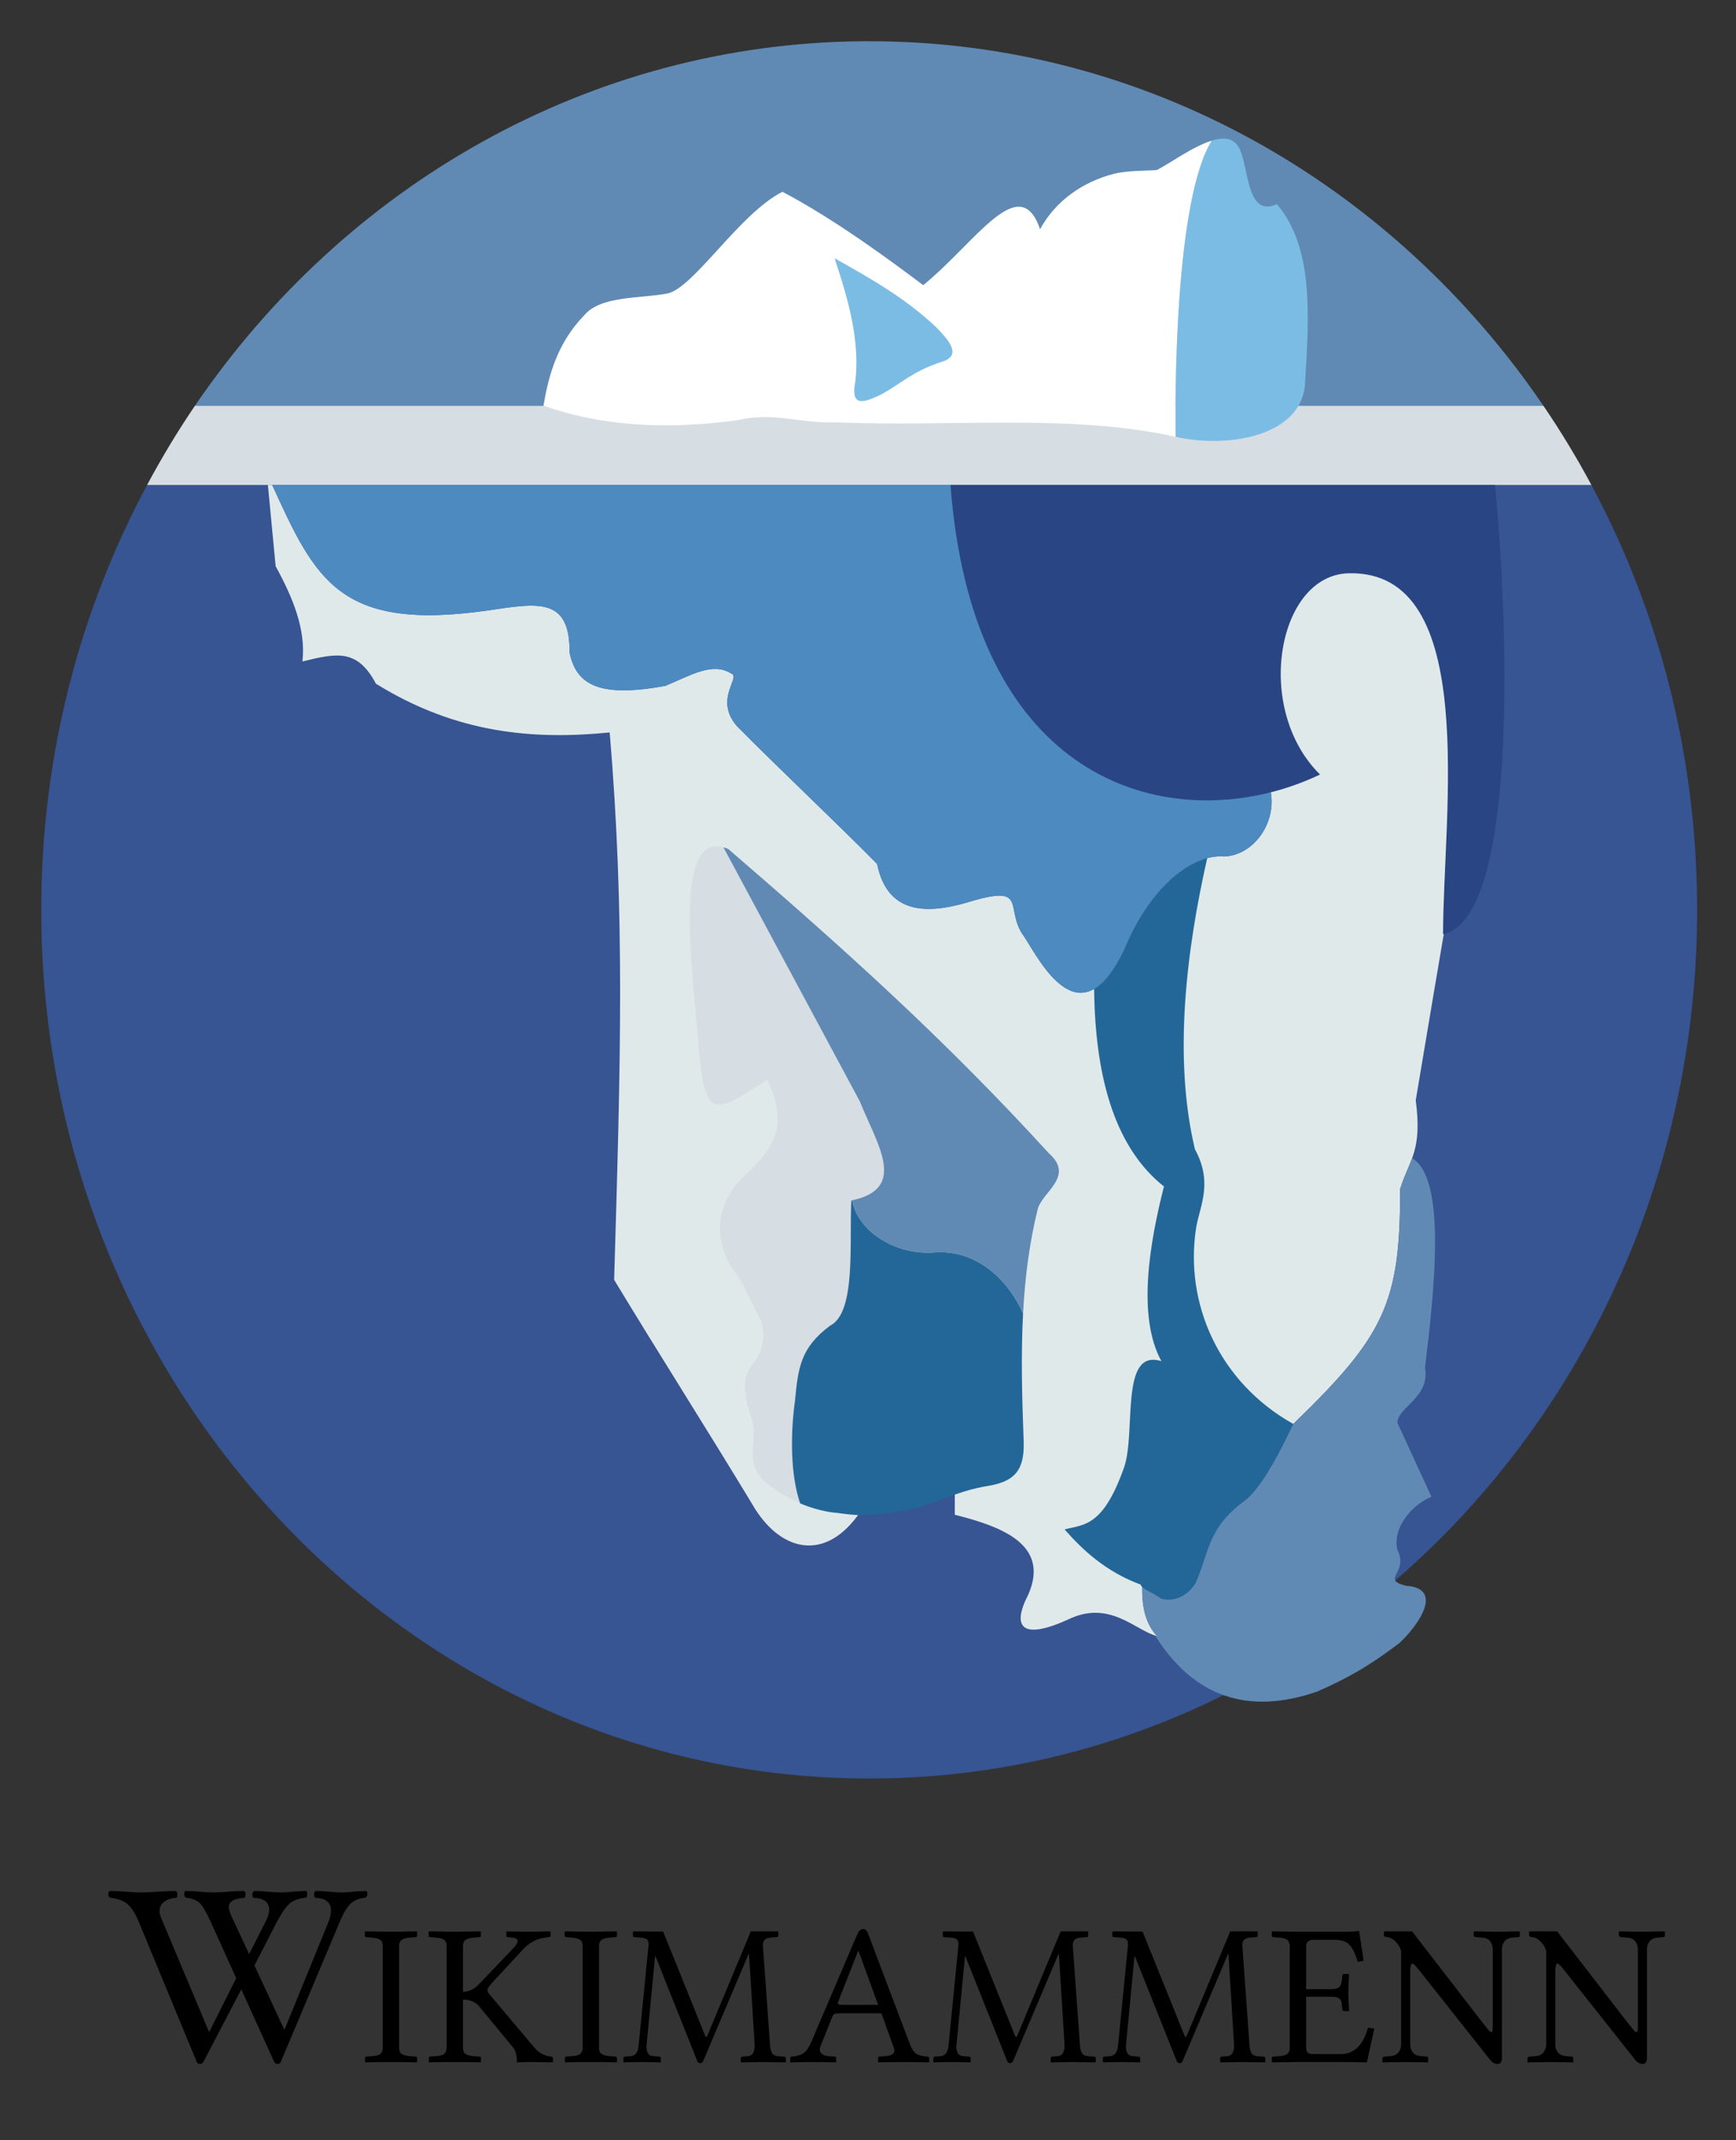
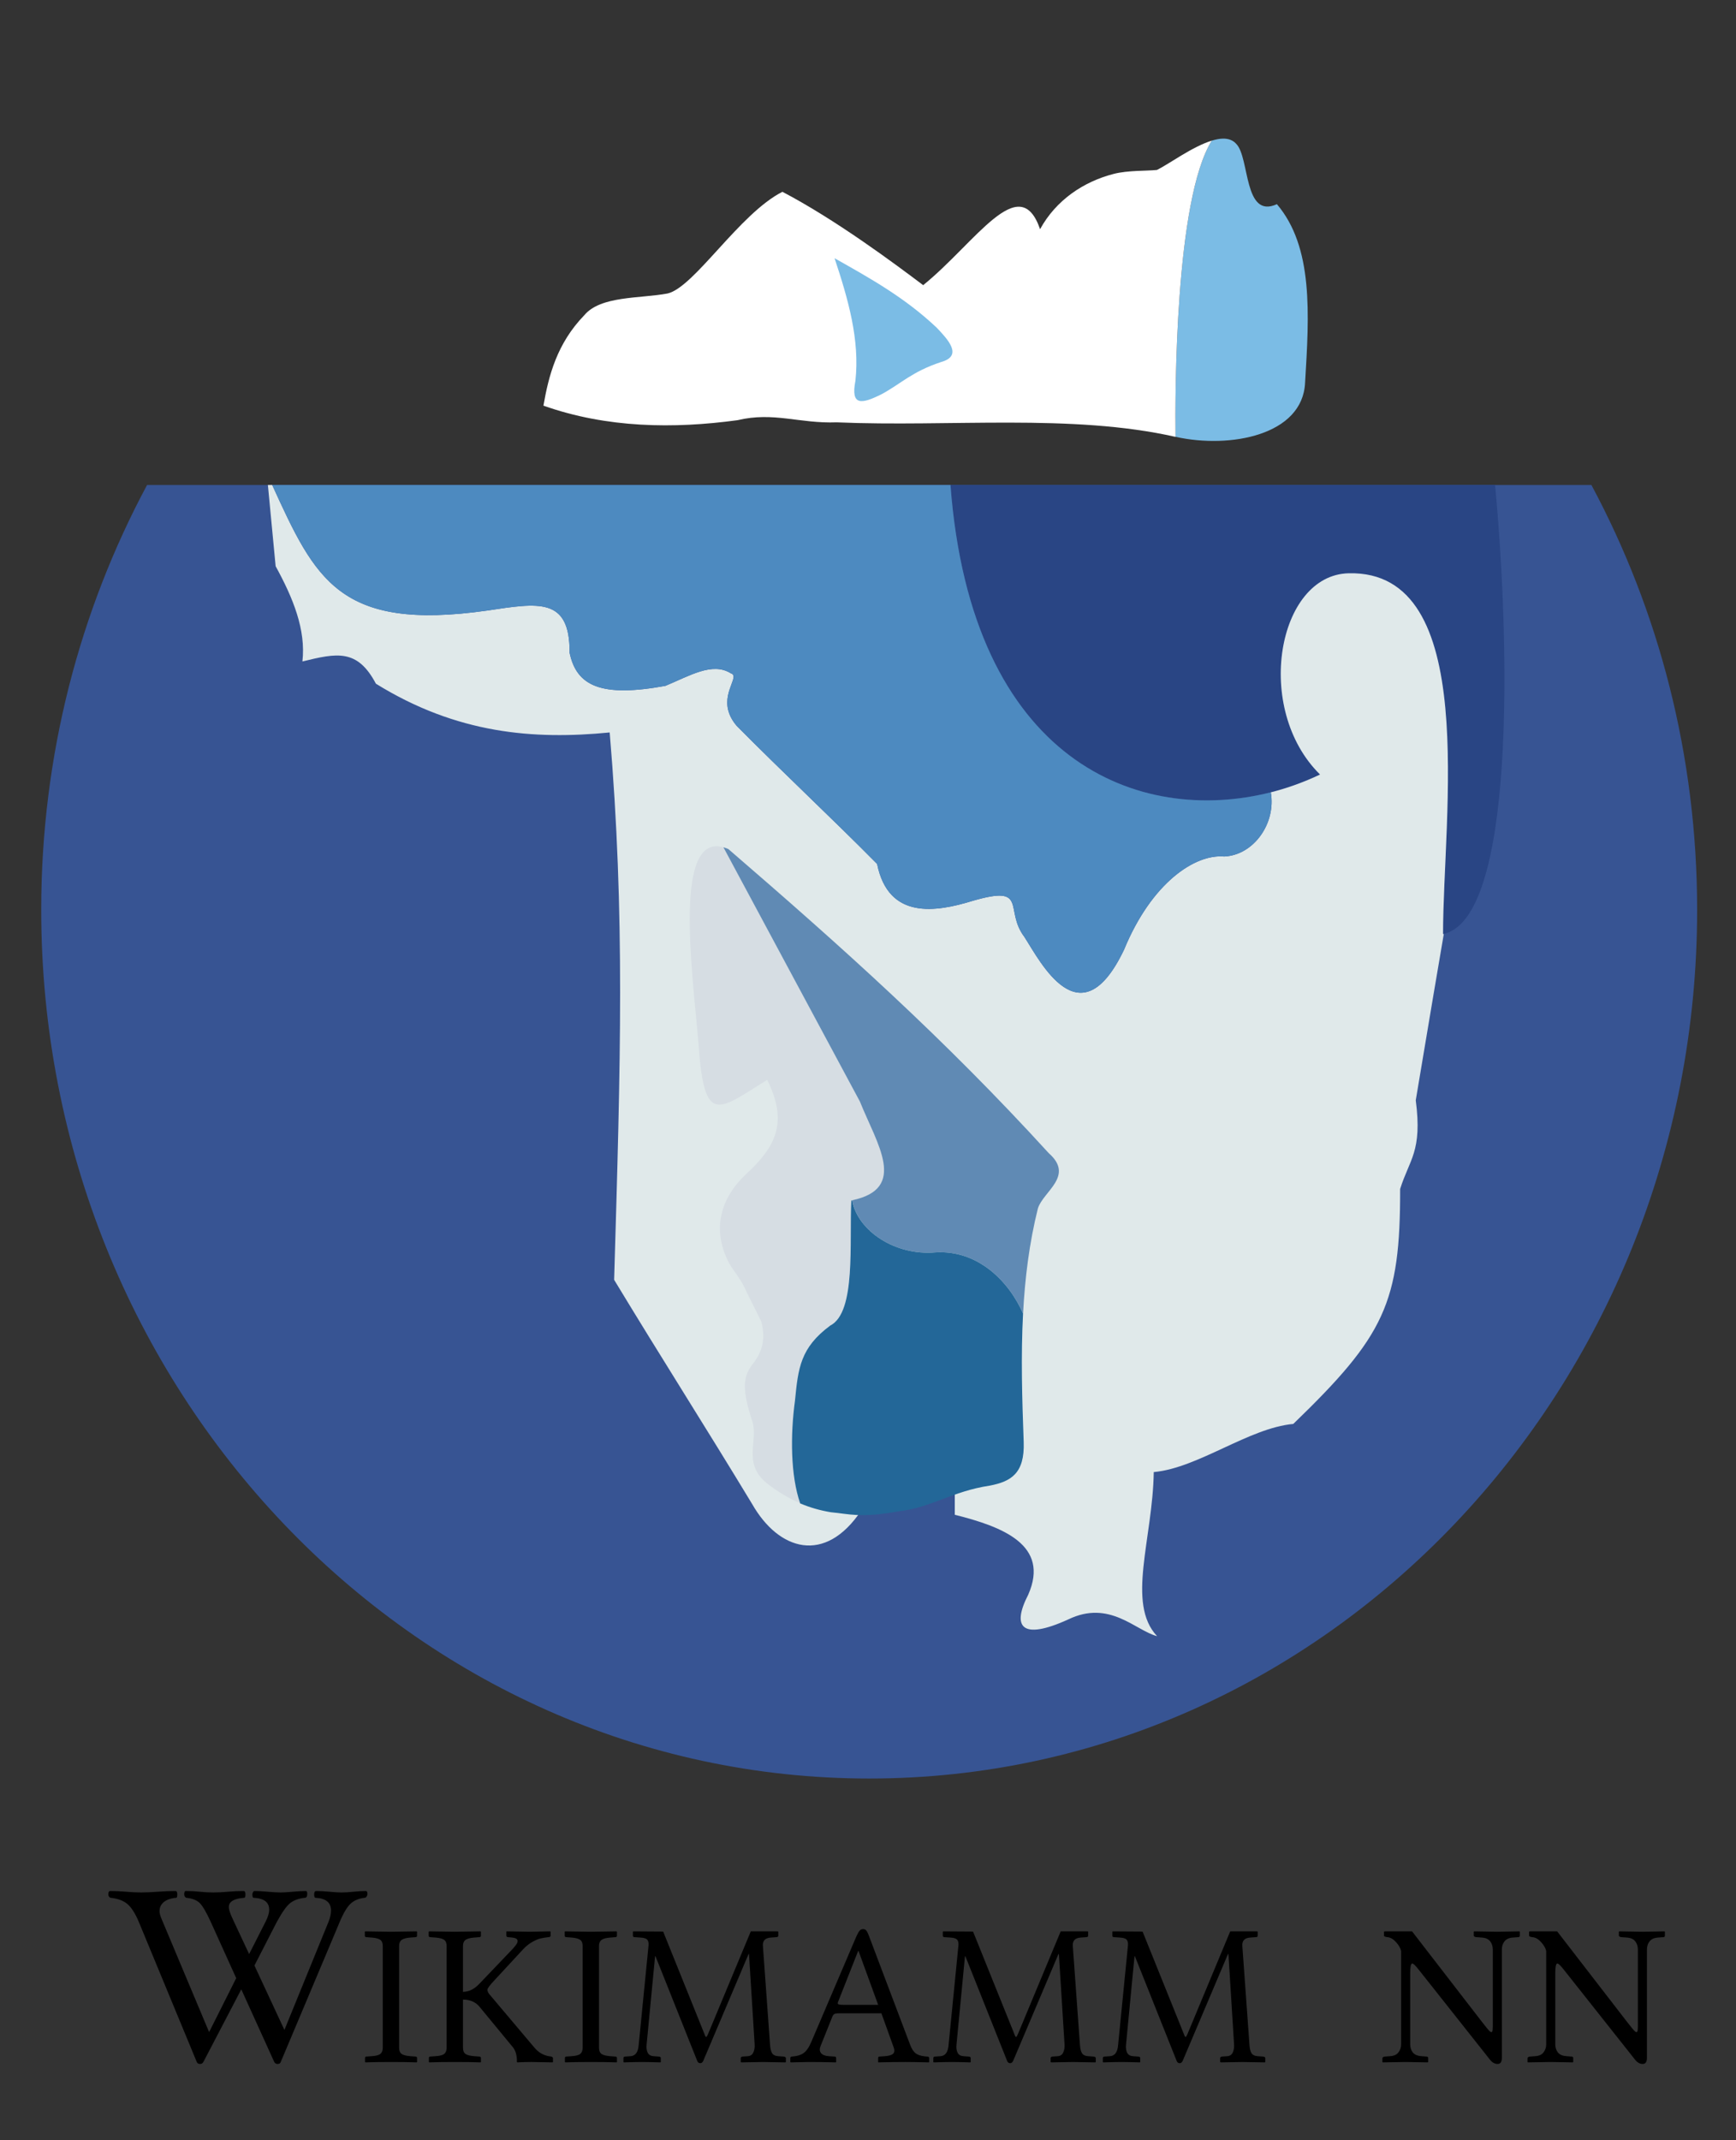
<svg xmlns="http://www.w3.org/2000/svg" xmlns:ns1="http://sodipodi.sourceforge.net/DTD/sodipodi-0.dtd" xmlns:ns2="http://www.inkscape.org/namespaces/inkscape" xmlns:xlink="http://www.w3.org/1999/xlink" id="svg1325" ns1:version="0.32" ns2:version="0.47 r22583" width="430" height="530" ns1:docname="Wikisource-logo-br.svg" version="1.0" ns2:output_extension="org.inkscape.output.svg.inkscape">
  <rect width="100%" height="100%" fill="#333333" stroke="none" />
  <defs id="defs1328">
    <ns2:perspective ns1:type="inkscape:persp3d" ns2:vp_x="0 : 215 : 1" ns2:vp_y="0 : 1000 : 0" ns2:vp_z="410 : 215 : 1" ns2:persp3d-origin="205 : 143.33333 : 1" id="perspective21" />
    <ns2:perspective id="perspective2458" ns2:persp3d-origin="372.04724 : 350.78739 : 1" ns2:vp_z="744.09448 : 526.18109 : 1" ns2:vp_y="0 : 1000 : 0" ns2:vp_x="0 : 526.18109 : 1" ns1:type="inkscape:persp3d" />
    <ns2:perspective ns1:type="inkscape:persp3d" ns2:vp_x="0 : 100 : 1" ns2:vp_y="0 : 1000 : 0" ns2:vp_z="200 : 100 : 1" ns2:persp3d-origin="100 : 66.666667 : 1" id="perspective2716" />
    <linearGradient id="linearGradient2719">
      <stop style="stop-color: rgb(200, 200, 200); stop-opacity: 1;" offset="0" id="stop2721" />
      <stop style="stop-color: rgb(90, 90, 90); stop-opacity: 1;" offset="1" id="stop2723" />
    </linearGradient>
    <linearGradient id="linearGradient2725">
      <stop style="stop-color: rgb(255, 255, 255); stop-opacity: 1;" offset="0" id="stop2727" />
      <stop id="stop2729" offset="0.235" style="stop-color: rgb(255, 255, 255); stop-opacity: 1;" />
      <stop id="stop2731" offset="0.332" style="stop-color: rgb(234, 234, 234); stop-opacity: 1;" />
      <stop id="stop2733" offset="0.677" style="stop-color: rgb(201, 201, 201); stop-opacity: 1;" />
      <stop id="stop2735" offset="0.702" style="stop-color: rgb(201, 201, 201); stop-opacity: 1;" />
      <stop style="stop-color: rgb(145, 145, 145); stop-opacity: 1;" offset="0.887" id="stop2737" />
      <stop id="stop2739" offset="1" style="stop-color: rgb(99, 99, 99); stop-opacity: 1;" />
    </linearGradient>
    <radialGradient ns2:collect="always" xlink:href="#linearGradient22714" id="radialGradient2741" gradientUnits="userSpaceOnUse" gradientTransform="matrix(-0.021, 1.881, -2.083, -0.024, 141.643, -8.032)" cx="28.507" cy="53.2" fx="28.507" fy="53.2" r="58.79" />
    <radialGradient ns2:collect="always" xlink:href="#linearGradient3414" id="radialGradient2745" cx="74.607" cy="103.194" fx="74.607" fy="103.194" r="71.078" gradientTransform="matrix(-0.011, 1.168, -1.021, -0.01, 172.247, -42.197)" gradientUnits="userSpaceOnUse" />
    <radialGradient r="58.79" fy="56.274" fx="24.558" cy="56.274" cx="24.558" gradientTransform="matrix(-0.051, 1.704, -1.736, -0.052, 83.394, 3.952)" gradientUnits="userSpaceOnUse" id="radialGradient2614" xlink:href="#linearGradient22714" ns2:collect="always" />
    <radialGradient r="58.79" fy="56.274" fx="24.558" cy="56.274" cx="24.558" gradientTransform="matrix(-0.051, 1.704, -1.736, -0.052, 83.394, 3.952)" gradientUnits="userSpaceOnUse" id="radialGradient2569" xlink:href="#linearGradient22714" ns2:collect="always" />
    <radialGradient r="71.078" fy="103.194" fx="74.607" cy="103.194" cx="74.607" gradientTransform="matrix(-0.013, 1.362, -1.191, -0.012, 193.055, -45.325)" gradientUnits="userSpaceOnUse" id="radialGradient2528" xlink:href="#linearGradient3414" ns2:collect="always" />
    <radialGradient r="58.79" fy="56.274" fx="24.558" cy="56.274" cx="24.558" gradientTransform="matrix(-0.06, 1.988, -2.025, -0.061, 144.468, 2)" gradientUnits="userSpaceOnUse" id="radialGradient2526" xlink:href="#linearGradient22714" ns2:collect="always" />
    <radialGradient r="71.078" fy="103.194" fx="74.607" cy="103.194" cx="74.607" gradientTransform="matrix(-0.013, 1.362, -1.191, -0.012, 193.055, -45.325)" gradientUnits="userSpaceOnUse" id="radialGradient2586" xlink:href="#linearGradient3414" ns2:collect="always" />
    <radialGradient r="58.79" fy="56.274" fx="24.558" cy="56.274" cx="24.558" gradientTransform="matrix(-0.06, 1.988, -2.025, -0.061, 144.468, 2)" gradientUnits="userSpaceOnUse" id="radialGradient2584" xlink:href="#linearGradient22714" ns2:collect="always" />
    <ns2:perspective ns1:type="inkscape:persp3d" ns2:vp_x="0 : 526.18109 : 1" ns2:vp_y="0 : 1000 : 0" ns2:vp_z="744.09448 : 526.18109 : 1" ns2:persp3d-origin="372.04724 : 350.78739 : 1" id="perspective2534" />
    <linearGradient id="linearGradient22714">
      <stop id="stop3358" offset="0" style="stop-color: rgb(255, 255, 255); stop-opacity: 1;" />
      <stop style="stop-color: rgb(255, 255, 255); stop-opacity: 1;" offset="0.235" id="stop3422" />
      <stop style="stop-color: rgb(234, 234, 234); stop-opacity: 1;" offset="0.332" id="stop2552" />
      <stop style="stop-color: rgb(201, 201, 201); stop-opacity: 1;" offset="0.677" id="stop2548" />
      <stop style="stop-color: rgb(201, 201, 201); stop-opacity: 1;" offset="0.702" id="stop3360" />
      <stop id="stop2550" offset="0.887" style="stop-color: rgb(145, 145, 145); stop-opacity: 1;" />
      <stop style="stop-color: rgb(99, 99, 99); stop-opacity: 1;" offset="1" id="stop5321" />
    </linearGradient>
    <linearGradient id="linearGradient3414">
      <stop id="stop3416" offset="0" style="stop-color: rgb(200, 200, 200); stop-opacity: 1;" />
      <stop id="stop3418" offset="1" style="stop-color: rgb(90, 90, 90); stop-opacity: 1;" />
    </linearGradient>
    <ns2:perspective id="perspective97" ns2:persp3d-origin="100 : 66.666667 : 1" ns2:vp_z="200 : 100 : 1" ns2:vp_y="0 : 1000 : 0" ns2:vp_x="0 : 100 : 1" ns1:type="inkscape:persp3d" />
  </defs>
  <ns1:namedview ns2:window-height="694" ns2:window-width="1024" ns2:pageshadow="2" ns2:pageopacity="0.0" borderopacity="1.0" bordercolor="#666666" pagecolor="#ffffff" id="base" ns2:zoom="0.48978256" ns2:cx="299.79894" ns2:cy="284.85628" ns2:window-x="0" ns2:window-y="25" ns2:current-layer="svg1325" showguides="true" ns2:guide-bbox="true" showgrid="false" ns2:window-maximized="1" />
  <g id="g2965">
    <g id="g2948">
      <g id="g2492" transform="matrix(1.006,0,0,1.001,9.266,9.991)">
-         <path id="path1334" d="M 203.5,0.219 C 135.607,0.673 75.523,36.175 38.781,90.406 l 332.031,0 c -36.98,-54.582 -97.567,-90.188 -166,-90.188 -0.44,0 -0.874,-0.003 -1.312,0 z" style="fill:#608ab4;fill-opacity:1;fill-rule:evenodd;stroke:none" />
        <path id="path2488" d="M 27,110 C 10.418,141.083 0.938,176.917 0.938,215.094 0.938,333.714 92.283,430 204.812,430 317.342,430 408.656,333.714 408.656,215.094 408.656,176.917 399.207,141.083 382.625,110 L 27,110 z" style="fill:#375493;fill-opacity:1;fill-rule:evenodd;stroke:none" />
-         <path id="path2361" d="M 38.781,90.406 C 34.523,96.691 30.608,103.237 27,110 l 355.625,0 c -3.608,-6.763 -7.554,-13.309 -11.812,-19.594 l -332.031,0 z" style="fill:#d6dde3;fill-opacity:1;fill-rule:evenodd;stroke:none" />
        <path id="path2219" d="m 291.875,24.312 c -0.846,0.014 -1.755,0.204 -2.719,0.5 -9.082,14.57 -9.053,62.841 -8.938,73.281 0.019,0.004 0.043,-0.004 0.062,0 13.444,2.997 31.244,-0.444 31.844,-13.375 1.028,-17.041 2.054,-33.569 -6.938,-44.188 -8.221,3.768 -6.66,-11.481 -10,-14.906 -0.833,-0.957 -1.993,-1.335 -3.312,-1.312 z" style="fill:#7bbce5;fill-opacity:1;fill-rule:evenodd;stroke:none" />
        <path id="path2230" d="m 289.156,24.812 c -4.788,1.471 -10.617,5.837 -13.5,7.25 -2.507,0.269 -7.157,0.074 -10.625,0.969 -7.455,1.923 -14.24,6.499 -18.156,13.688 -5.058,-14.762 -15.911,3.392 -28.781,13.844 -7.129,-5.395 -21.49,-16.157 -34.656,-23.094 -10.59,5.395 -21.689,23.615 -28.281,25.156 -6.851,1.285 -16.506,0.525 -20.531,5.406 -6.679,6.936 -8.747,14.894 -10.031,22.344 15.671,5.566 32.11,5.735 47.781,3.594 8.906,-2.141 15.243,0.874 24.406,0.531 27.81,1.198 57.931,-2.211 83.438,3.594 -0.116,-10.441 -0.144,-58.712 8.938,-73.281 z" style="fill:#ffffff;fill-opacity:1;fill-rule:evenodd;stroke:none" />
        <path ns1:nodetypes="cccccc" id="path2221" d="m 196.272,53.898 c 3.345,10.105 6.245,20.209 5.138,30.314 -1.199,6.251 1.456,5.823 6.423,3.34 4.881,-2.655 7.45,-5.566 14.643,-7.964 5.566,-1.541 1.627,-5.652 -1.028,-8.478 -7.939,-7.551 -16.572,-12.324 -25.176,-17.212 z" style="fill:#7bbce5;fill-opacity:1;fill-rule:evenodd;stroke:none" />
        <path id="path2364" d="m 224.812,110 c 5.851,77.793 58.105,87.35 91,71.625 -16.448,-16.265 -10.482,-49.416 7.062,-49.781 32.452,-0.79 23.212,59.826 23.219,89.25 C 363.836,217.486 362.674,150.355 358.906,110 l -134.094,0 z" style="fill:#294584;fill-opacity:1;fill-rule:evenodd;stroke:none" />
        <path ns1:nodetypes="cccccccccccccccccccccccccccccssssssssssscccccc" id="path2370" d="m 56.75,110 c 0.638,6.697 1.268,13.397 1.906,20.094 4.292,7.859 7.484,15.704 6.594,23.562 8.479,-2.09 13.532,-3.182 18.094,5.5 19.953,12.423 38.906,13.905 57.562,12.062 3.793,45.141 2.687,81.452 1.094,135.406 11.331,18.824 22.669,36.676 34,55.5 6.507,11.444 17.92,15.058 26.875,1.531 7.676,-3.472 15.324,-6.934 23,-10.406 0,3.838 0,7.662 0,11.5 11.788,2.966 23.448,7.478 18.094,19.75 -4.074,7.925 -1.781,11.451 9.812,6.156 10.241,-4.988 16.561,2.748 21.906,4.125 -7.62,-8.115 -1.063,-24.091 -0.822,-40.591 10.934,-0.999 23.419,-10.91 34.353,-11.909 22.482,-21.82 26.354,-29.939 26.312,-58.125 2.259,-7.31 5.502,-9.241 3.844,-21.938 1.279,-7.859 3.064,-18.141 4.344,-26 0.876,-5.144 1.72,-10.179 2.562,-15.156 -0.061,0.014 -0.126,0.019 -0.188,0.031 -0.007,-29.424 9.233,-90.04 -23.219,-89.25 -17.545,0.366 -23.511,33.516 -7.062,49.781 -3.813,1.823 -7.894,3.33 -12.125,4.406 1.334,7.671 -4.208,15.543 -11.469,15.875 -7.245,-0.648 -17.901,6.542 -24.656,23.031 -10.796,22.771 -20.621,2.961 -24.562,-3.156 -5.059,-6.717 1.153,-12.961 -12.719,-8.906 -9.145,2.827 -20.752,4.695 -23.531,-9.125 -11.697,-11.879 -22.897,-22.308 -34.594,-34.188 -4.67,-5.558 -0.78,-10.134 -0.75,-12.094 -1.4e-4,-0.042 9.2e-4,-0.109 0,-0.156 -4.7e-4,-0.007 8.6e-4,-0.025 0,-0.031 -0.006,-0.022 -0.024,-0.072 -0.031,-0.094 -0.006,-0.024 -0.023,-0.071 -0.031,-0.094 -0.015,-0.037 -0.042,-0.091 -0.062,-0.125 -0.005,-0.011 -0.026,-0.052 -0.031,-0.062 -0.008,-0.008 -0.027,-0.027 -0.031,-0.031 -0.019,-0.021 -0.067,-0.07 -0.094,-0.094 -0.03,-0.024 -0.083,-0.066 -0.125,-0.094 -0.017,-0.01 -0.047,-0.024 -0.062,-0.031 -0.054,-0.026 -0.123,-0.041 -0.188,-0.062 -4.562,-2.879 -10.094,0.587 -16.125,3.094 -15.743,2.891 -21.891,0.109 -23.594,-8.219 C 131.124,137.714 123.388,139.149 110.75,141.062 74.322,146.252 68.431,133.359 57.812,110 l -1.062,0 z" style="fill:#e0e9ea;fill-opacity:1;fill-rule:evenodd;stroke:none" />
        <path id="path2383" d="m 57.812,110 c 10.619,23.359 16.51,36.252 52.938,31.062 12.638,-1.914 20.374,-3.349 20.281,10.406 1.703,8.327 7.85,11.109 23.594,8.219 6.031,-2.507 11.563,-5.973 16.125,-3.094 0.065,0.021 0.133,0.037 0.188,0.062 0.015,0.008 0.046,0.021 0.062,0.031 0.042,0.027 0.095,0.07 0.125,0.094 0.027,0.024 0.074,0.073 0.094,0.094 0.004,0.005 0.023,0.023 0.031,0.031 0.005,0.011 0.026,0.051 0.031,0.062 0.021,0.034 0.048,0.088 0.062,0.125 0.008,0.022 0.025,0.07 0.031,0.094 0.007,0.021 0.025,0.072 0.031,0.094 8.6e-4,0.006 -4.7e-4,0.024 0,0.031 9.2e-4,0.047 -1.4e-4,0.115 0,0.156 -0.03,1.96 -3.92,6.536 0.75,12.094 11.697,11.879 22.897,22.308 34.594,34.188 2.779,13.82 14.387,11.952 23.531,9.125 13.872,-4.055 7.66,2.189 12.719,8.906 3.941,6.117 13.766,25.928 24.562,3.156 6.755,-16.489 17.411,-23.679 24.656,-23.031 7.261,-0.332 12.803,-8.204 11.469,-15.875 -32.269,8.208 -73.702,-7.256 -78.875,-76.031 l -167,0 z" style="fill:#4d8ac0;fill-opacity:1;fill-rule:evenodd;stroke:none" />
        <path id="path2398" d="m 166.938,199.375 c -10.498,0.685 -5.026,35.786 -3.875,52.406 1.555,16.361 5.202,12.507 16.625,5.375 5.253,10.653 2.059,16.606 -5.375,23.5 -5.534,5.23 -8.709,13.042 -3.906,22.031 1.469,2.448 2.702,3.486 4.406,7.344 1.142,2.285 2.264,4.59 3.406,6.875 1.318,5.052 -0.169,8.203 -2.375,10.906 -2.043,2.925 -2.437,5.875 0.219,13.969 1.449,4.701 -2.523,10.314 3.625,15.25 2.724,2.116 5.393,3.7 8.125,4.875 -2.37,-6.899 -2.441,-16.857 -1.281,-25.406 0.783,-8.066 1.326,-13.081 8.688,-18.562 6.421,-3.289 4.639,-20.663 5.188,-31 0.063,0.055 0.153,0.105 0.219,0.156 -0.008,-0.046 0.008,-0.11 0,-0.156 13.736,-2.901 6.089,-13.887 1.875,-24.438 l -33.594,-62.875 c -0.664,-0.184 -1.275,-0.272 -1.844,-0.25 -0.042,0.002 -0.084,-0.003 -0.125,0 z" style="fill:#d6dde3;fill-opacity:1;fill-rule:evenodd;stroke:none" />
        <path id="path2404" d="M 168.906,199.625 202.5,262.5 c 4.214,10.55 11.861,21.537 -1.875,24.438 1.224,7.361 10.329,13.768 20.438,12.906 10.515,-0.678 18.161,7.184 21.625,15.125 0.457,-8.757 1.525,-17.446 3.656,-26.031 1.358,-4.244 9.051,-8.003 2.656,-13.656 -25.899,-28.515 -50.862,-50.932 -78.875,-75.219 -0.426,-0.185 -0.828,-0.329 -1.219,-0.438 z" style="fill:#608ab4;fill-opacity:1;fill-rule:evenodd;stroke:none" />
        <path id="path2407" d="m 200.406,286.938 c -0.548,10.337 1.234,27.711 -5.188,31 -7.361,5.482 -7.904,10.496 -8.688,18.562 -1.161,8.561 -1.099,18.537 1.281,25.438 2.43,1.038 4.919,1.742 7.562,2.188 4.446,0.398 7.245,1.498 16.625,-0.219 8.213,-0.947 13.144,-4.958 22.531,-6.375 5.124,-1.006 8.592,-2.962 8.312,-10.781 -0.391,-10.679 -0.707,-21.281 -0.156,-31.781 -3.464,-7.941 -11.11,-15.803 -21.625,-15.125 -9.99,0.851 -19.015,-5.404 -20.406,-12.656 -0.003,-0.014 0.003,-0.017 0,-0.031 -0.005,-0.004 0.005,-0.027 0,-0.031 -0.076,-0.066 -0.175,-0.117 -0.25,-0.188 z" style="fill:#236798;fill-opacity:1;fill-rule:evenodd;stroke:none" />
-         <path ns1:nodetypes="ccccccccssssscccccsssssssccccc" id="path2460" d="m 338.469,276.531 c -0.863,2.392 -1.981,4.53 -2.938,7.625 0.041,28.186 -3.83,36.304 -26.312,58.125 -0.202,0.051 -6.631,15.126 -12.094,19.062 -9.215,6.812 -8.64,12.99 -12.062,20.438 -2.477,3.765 -5.898,4.371 -8.375,3.688 -1.547,-1.221 -3.11,-1.8 -4.656,-3.656 -0.098,3.046 0.114,5.819 0.906,8.25 0.035,0.072 0.058,0.147 0.094,0.219 0.003,0.01 -0.003,0.022 0,0.031 0.434,0.883 0.841,1.773 1.25,2.656 0.022,0.036 0.04,0.058 0.062,0.094 0.004,0.008 -0.004,0.023 0,0.031 0.372,0.579 0.8,1.139 1.281,1.656 -0.146,-0.039 -0.29,-0.077 -0.438,-0.125 9.438,15.092 22.768,19.813 39.875,13.875 9.211,-4.018 14.596,-7.696 20.312,-12.031 4.972,-4.716 10.888,-13.57 1.562,-14.156 -1.329,-0.352 -2.069,-0.696 -2.438,-1.062 -0.013,-0.014 -0.05,-0.049 -0.062,-0.062 -0.035,-0.042 -0.067,-0.113 -0.094,-0.156 -0.038,-0.065 -0.074,-0.152 -0.094,-0.219 -0.004,-0.015 -0.028,-0.047 -0.031,-0.062 -0.004,-0.023 0.002,-0.071 0,-0.094 -0.002,-0.023 2.1e-4,-0.07 0,-0.094 0.018,-1.345 2.577,-3.263 0.625,-7.156 -1.336,-5.956 4.34,-11.586 8.406,-13.094 -2.795,-6.114 -5.611,-12.23 -8.406,-18.344 0.193,-4.015 8.091,-6.134 6.812,-13.625 2.28,-18.844 5.369,-46.815 -3.188,-51.812 z" style="fill:#608ab4;fill-opacity:1;fill-rule:evenodd;stroke:none" />
-         <path id="path2468" d="m 288.031,202.312 c -6.755,1.818 -14.927,9.099 -20.469,22.625 -2.53,5.337 -5.015,8.335 -7.375,9.719 0.237,23.249 5.76,39.801 17.188,48.875 -3.389,13.45 -6.768,31.992 -0.625,43.219 -10.379,-3.283 -6.147,17.584 -9.219,26.375 -5.19,14.616 -9.753,13.979 -14.625,15.25 4.448,5.084 10.171,10.479 18.75,13.656 10e-4,0.017 -0.003,0.046 0,0.062 0.017,0.075 0.078,0.174 0.125,0.25 0.639,0.971 3.517,2.028 4.906,3.125 2.477,0.684 5.898,0.077 8.375,-3.688 3.423,-7.448 2.848,-13.625 12.062,-20.438 5.335,-3.845 11.616,-18.342 12.094,-19.062 -18.234,-10.248 -26.853,-29.777 -23.906,-48.594 0.847,-5.19 4.242,-11.008 -0.312,-19.375 -5.446,-22.993 -1.978,-49.745 3.031,-72 z" style="fill:#236798;fill-opacity:1;fill-rule:evenodd;stroke:none" />
      </g>
    </g>
    <g id="g2908">
      <path id="text2810" d="m 91.013,468.995 c -6.5e-5,0.24 -0.072,0.461 -0.214,0.661 -0.143,0.201 -0.3,0.301 -0.471,0.301 -1.41,0.141 -2.562,0.618 -3.457,1.43 -0.895,0.813 -1.818,2.363 -2.77,4.651 l -14.567,34.585 c -0.095,0.321 -0.362,0.481 -0.8,0.481 -0.343,-1e-5 -0.609,-0.16 -0.798,-0.481 l -8.169,-18.001 -9.398,18.001 c -0.189,0.321 -0.456,0.481 -0.798,0.481 -0.42,-1e-5 -0.696,-0.16 -0.828,-0.481 l -14.311,-34.585 c -0.895,-2.148 -1.837,-3.649 -2.828,-4.501 -0.99,-0.852 -2.371,-1.379 -4.142,-1.58 -0.152,4e-5 -0.295,-0.085 -0.428,-0.256 -0.133,-0.171 -0.2,-0.366 -0.2,-0.587 0,-0.562 0.152,-0.843 0.457,-0.843 1.276,5e-5 2.609,0.061 3.999,0.182 1.295,0.12 2.513,0.18 3.656,0.18 1.161,5e-5 2.532,-0.06 4.113,-0.18 1.657,-0.121 3.123,-0.182 4.398,-0.182 0.306,5e-5 0.458,0.281 0.458,0.843 -1.7e-5,0.562 -0.095,0.843 -0.286,0.843 -1.276,0.1 -2.281,0.442 -3.014,1.023 -0.733,0.582 -1.1,1.344 -1.1,2.287 -1.4e-5,0.481 0.153,1.083 0.458,1.806 l 11.825,28.144 6.712,-13.364 -6.255,-13.815 c -1.124,-2.469 -2.048,-4.06 -2.771,-4.772 -0.724,-0.712 -1.819,-1.149 -3.285,-1.309 -0.133,4e-5 -0.261,-0.085 -0.384,-0.256 -0.124,-0.171 -0.186,-0.366 -0.186,-0.587 -1.9e-5,-0.562 0.133,-0.843 0.399,-0.843 1.276,5e-5 2.447,0.061 3.513,0.182 1.029,0.12 2.123,0.18 3.284,0.18 1.142,5e-5 2.352,-0.06 3.628,-0.18 1.314,-0.121 2.609,-0.182 3.884,-0.182 0.306,5e-5 0.458,0.281 0.458,0.843 -3.5e-5,0.562 -0.095,0.843 -0.286,0.843 -2.552,0.18 -3.828,0.943 -3.828,2.287 -2.9e-5,0.603 0.295,1.536 0.886,2.8 l 4.142,8.85 4.113,-8.098 c 0.572,-1.143 0.858,-2.105 0.858,-2.888 -4e-5,-1.847 -1.276,-2.83 -3.828,-2.95 -0.228,4e-5 -0.342,-0.281 -0.342,-0.843 -3.5e-5,-0.201 0.057,-0.392 0.171,-0.572 0.114,-0.181 0.228,-0.271 0.343,-0.271 0.913,5e-5 2.037,0.061 3.37,0.182 1.276,0.12 2.323,0.18 3.141,0.18 0.59,5e-5 1.457,-0.05 2.599,-0.151 1.447,-0.141 2.656,-0.211 3.628,-0.211 0.228,5e-5 0.342,0.241 0.342,0.724 -5e-5,0.642 -0.209,0.963 -0.628,0.963 -1.485,0.16 -2.68,0.592 -3.584,1.294 -0.904,0.702 -2.033,2.298 -3.386,4.787 l -5.483,10.685 7.425,15.952 10.969,-26.88 c 0.381,-0.982 0.572,-1.885 0.572,-2.708 -5.5e-5,-1.967 -1.276,-3.01 -3.828,-3.131 -0.229,4e-5 -0.343,-0.281 -0.343,-0.843 -5.2e-5,-0.562 0.171,-0.843 0.514,-0.843 0.933,5e-5 2.038,0.061 3.314,0.182 1.181,0.12 2.171,0.18 2.971,0.18 0.838,5e-5 1.809,-0.06 2.913,-0.18 1.142,-0.121 2.17,-0.182 3.084,-0.182 0.267,5e-5 0.401,0.241 0.401,0.724 l 0,0 z" style="font-size:54.846px;font-style:normal;font-variant:normal;font-weight:normal;font-stretch:normal;text-align:center;line-height:100%;text-anchor:middle;fill:#000000;fill-opacity:1;stroke:none;font-family:Hoefler Text" ns1:nodetypes="cscsccscccsccscssscscsscssccccscsssssssscscccscssssscsscsccccscsscssscc" />
      <path id="path2878" style="font-size:50px;font-style:normal;font-variant:normal;font-weight:normal;font-stretch:normal;fill:#000000;fill-opacity:1;stroke:none;font-family:Linux Libertine O;-inkscape-font-specification:Linux Libertine O" d="m 98.861,481.905 0,25.171 c -9e-6,0.732 0.203,1.245 0.61,1.538 0.407,0.293 1.123,0.48 2.148,0.562 l 1.294,0.098 c 0.26,0 0.391,0.13 0.391,0.391 l 0,0.952 -0.098,0.098 c -1.595,-0.065 -3.711,-0.098 -6.348,-0.098 -2.604,0 -4.72,0.033 -6.348,0.098 l -0.098,-0.098 0,-0.952 c -10e-7,-0.26 0.114,-0.391 0.342,-0.391 l 1.343,-0.098 c 1.025,-0.065 1.733,-0.252 2.124,-0.562 0.391,-0.326 0.586,-0.838 0.586,-1.538 l 0,-25.171 c -6e-6,-0.732 -0.203,-1.245 -0.61,-1.538 -0.407,-0.293 -1.107,-0.48 -2.1,-0.562 l -1.343,-0.098 c -0.26,3e-5 -0.391,-0.13 -0.391,-0.391 l 0,-0.952 0.098,-0.098 c 3.32,0.065 5.436,0.098 6.348,0.098 1.009,3e-5 3.141,-0.033 6.396,-0.098 l 0.098,0.098 0,0.952 c -1e-5,0.26 -0.13,0.391 -0.391,0.391 l -1.294,0.098 c -1.009,0.081 -1.725,0.277 -2.148,0.586 -0.407,0.309 -0.61,0.814 -0.61,1.514" />
      <path id="path2880" style="font-size:50px;font-style:normal;font-variant:normal;font-weight:normal;font-stretch:normal;fill:#000000;fill-opacity:1;stroke:none;font-family:Linux Libertine O;-inkscape-font-specification:Linux Libertine O" d="m 114.681,495.162 0,11.914 c 0,0.732 0.203,1.245 0.61,1.538 0.407,0.293 1.123,0.48 2.148,0.562 l 1.294,0.098 c 0.26,0 0.391,0.13 0.391,0.391 l 0,0.952 -0.098,0.098 c -1.595,-0.065 -3.711,-0.098 -6.348,-0.098 -2.604,0 -4.72,0.033 -6.348,0.098 l -0.098,-0.098 0,-0.952 c 0,-0.26 0.114,-0.391 0.342,-0.391 l 1.343,-0.098 c 1.025,-0.065 1.733,-0.252 2.124,-0.562 0.391,-0.326 0.586,-0.838 0.586,-1.538 l 0,-25.171 c -1e-5,-0.732 -0.203,-1.245 -0.61,-1.538 -0.407,-0.293 -1.107,-0.48 -2.1,-0.562 l -1.343,-0.098 c -0.26,3e-5 -0.391,-0.13 -0.391,-0.391 l 0,-0.952 0.098,-0.098 c 3.32,0.065 5.436,0.098 6.348,0.098 1.009,3e-5 3.141,-0.033 6.396,-0.098 l 0.098,0.098 0,0.952 c -1e-5,0.26 -0.13,0.391 -0.391,0.391 l -1.294,0.098 c -1.009,0.081 -1.725,0.277 -2.148,0.586 -0.407,0.309 -0.61,0.814 -0.61,1.514 l 0,11.353 c 0.863,-0.049 1.595,-0.236 2.197,-0.562 0.618,-0.326 1.221,-0.789 1.807,-1.392 l 8.398,-8.789 c 0.488,-0.537 0.822,-0.985 1.001,-1.343 0.179,-0.358 0.179,-0.659 0,-0.903 -0.179,-0.244 -0.578,-0.399 -1.196,-0.464 l -1.05,-0.098 c -0.098,3e-5 -0.195,-0.033 -0.293,-0.098 -0.081,-0.081 -0.122,-0.179 -0.122,-0.293 l 0,-0.952 0.098,-0.098 c 3.125,0.065 5.062,0.098 5.811,0.098 0.146,3e-5 1.782,-0.033 4.907,-0.098 l 0.146,0.098 0,0.952 c -4e-5,0.26 -0.187,0.391 -0.562,0.391 -0.846,0.098 -1.53,0.212 -2.051,0.342 -0.521,0.13 -1.172,0.415 -1.953,0.854 -0.781,0.439 -1.53,1.042 -2.246,1.807 l -6.982,7.544 c -1.237,1.302 -1.855,2.124 -1.855,2.466 -1e-5,0.391 0.195,0.806 0.586,1.245 l 10.962,12.988 c 1.058,1.302 2.36,2.059 3.906,2.271 l 0.342,0.049 c 0.293,0.081 0.439,0.212 0.439,0.391 l 0,0.952 -0.146,0.098 c -3.125,-0.065 -4.858,-0.098 -5.2,-0.098 -0.993,0 -2.157,0.033 -3.491,0.098 l -0.098,-0.098 0,-0.293 c -3e-5,-1.416 -0.334,-2.539 -1.001,-3.369 l -8.154,-9.888 c -0.993,-1.27 -2.393,-1.904 -4.199,-1.904" />
      <path id="path2882" style="font-size:50px;font-style:normal;font-variant:normal;font-weight:normal;font-stretch:normal;fill:#000000;fill-opacity:1;stroke:none;font-family:Linux Libertine O;-inkscape-font-specification:Linux Libertine O" d="m 148.373,481.905 0,25.171 c -1e-5,0.732 0.203,1.245 0.61,1.538 0.407,0.293 1.123,0.48 2.148,0.562 l 1.294,0.098 c 0.26,0 0.391,0.13 0.391,0.391 l 0,0.952 -0.098,0.098 c -1.595,-0.065 -3.711,-0.098 -6.348,-0.098 -2.604,0 -4.72,0.033 -6.348,0.098 l -0.098,-0.098 0,-0.952 c -1e-5,-0.26 0.114,-0.391 0.342,-0.391 l 1.343,-0.098 c 1.025,-0.065 1.733,-0.252 2.124,-0.562 0.391,-0.326 0.586,-0.838 0.586,-1.538 l 0,-25.171 c -1e-5,-0.732 -0.203,-1.245 -0.61,-1.538 -0.407,-0.293 -1.107,-0.48 -2.1,-0.562 l -1.343,-0.098 c -0.26,3e-5 -0.391,-0.13 -0.391,-0.391 l 0,-0.952 0.098,-0.098 c 3.32,0.065 5.436,0.098 6.348,0.098 1.009,3e-5 3.141,-0.033 6.396,-0.098 l 0.098,0.098 0,0.952 c -1e-5,0.26 -0.13,0.391 -0.391,0.391 l -1.294,0.098 c -1.009,0.081 -1.725,0.277 -2.148,0.586 -0.407,0.309 -0.61,0.814 -0.61,1.514" />
      <path id="path2884" style="font-size:50px;font-style:normal;font-variant:normal;font-weight:normal;font-stretch:normal;fill:#000000;fill-opacity:1;stroke:none;font-family:Linux Libertine O;-inkscape-font-specification:Linux Libertine O" d="m 186.922,506.27 -1.392,-22.363 -0.122,0 -11.23,26.465 c -0.179,0.358 -0.415,0.537 -0.708,0.537 -0.358,0 -0.61,-0.179 -0.757,-0.537 l -10.352,-25.952 -0.098,0 -2.1,21.899 c -0.081,0.798 0.008,1.465 0.269,2.002 0.277,0.521 0.757,0.806 1.44,0.855 l 1.294,0.098 c 0.342,0 0.513,0.13 0.513,0.391 l 0,0.952 -0.098,0.098 c -1.986,-0.065 -3.524,-0.098 -4.614,-0.098 -0.977,0 -2.458,0.033 -4.443,0.098 l -0.098,-0.098 0,-0.952 c 0,-0.26 0.146,-0.391 0.439,-0.391 l 1.343,-0.098 c 1.204,-0.081 1.872,-1.034 2.002,-2.856 l 2.417,-24.414 c 0.081,-0.732 -0.016,-1.253 -0.293,-1.562 -0.26,-0.309 -0.798,-0.488 -1.611,-0.537 l -1.465,-0.098 c -0.326,3e-5 -0.488,-0.114 -0.488,-0.342 l 0,-1.001 0.098,-0.098 7.397,0.049 10.254,25.439 c 0.146,0.439 0.277,0.659 0.391,0.659 0.114,10e-6 0.269,-0.236 0.464,-0.708 l 10.596,-25.439 6.689,0 0.122,0.098 0,1.001 c -4e-5,0.228 -0.187,0.342 -0.562,0.342 l -1.343,0.098 c -1.367,0.098 -2.002,0.798 -1.904,2.1 l 1.758,24.365 c 0.049,0.928 0.212,1.636 0.488,2.124 0.277,0.472 0.797,0.732 1.562,0.781 l 1.343,0.098 c 0.358,0.049 0.537,0.179 0.537,0.391 l 0,0.952 -0.098,0.098 c -3.125,-0.065 -4.989,-0.098 -5.591,-0.098 -0.439,0 -2.222,0.033 -5.347,0.098 l -0.146,-0.098 0,-0.952 c -3e-5,-0.114 0.041,-0.203 0.122,-0.269 0.098,-0.081 0.203,-0.122 0.317,-0.122 l 1.343,-0.098 c 0.635,-0.049 1.082,-0.358 1.343,-0.928 0.26,-0.57 0.366,-1.229 0.317,-1.978" />
      <path id="path2886" style="font-size:50px;font-style:normal;font-variant:normal;font-weight:normal;font-stretch:normal;fill:#000000;fill-opacity:1;stroke:none;font-family:Linux Libertine O;-inkscape-font-specification:Linux Libertine O" d="m 208.822,496.456 8.691,0 -4.858,-13.33 -0.098,0 -5.005,12.695 c -0.098,0.244 -0.049,0.415 0.146,0.513 0.195,0.081 0.57,0.122 1.123,0.122 m -5.566,10.205 c -0.293,0.684 -0.26,1.261 0.098,1.733 0.358,0.456 0.993,0.716 1.904,0.781 l 1.465,0.098 c 0.26,0 0.391,0.13 0.391,0.391 l 0,0.952 -0.098,0.098 c -2.474,-0.065 -4.655,-0.098 -6.543,-0.098 -0.602,0 -2.14,0.033 -4.614,0.098 l -0.098,-0.098 0,-0.952 c 0,-0.26 0.13,-0.391 0.391,-0.391 1.221,-0.081 2.181,-0.366 2.881,-0.854 0.716,-0.488 1.375,-1.457 1.978,-2.905 l 11.108,-26.001 c 0.326,-0.7 0.594,-1.172 0.806,-1.416 0.228,-0.26 0.521,-0.391 0.879,-0.391 0.326,3e-5 0.586,0.122 0.781,0.366 0.195,0.244 0.391,0.627 0.586,1.147 l 10.254,27.1 c 0.358,0.977 0.806,1.685 1.343,2.124 0.553,0.423 1.335,0.684 2.344,0.781 l 0.562,0.049 c 0.325,0 0.488,0.13 0.488,0.391 l 0,0.952 -0.098,0.098 c -2.474,-0.065 -4.427,-0.098 -5.859,-0.098 -1.953,0 -4.167,0.033 -6.641,0.098 l -0.049,-0.098 0,-0.952 c -3e-5,-0.26 0.114,-0.391 0.342,-0.391 l 1.416,-0.098 c 0.96,-0.081 1.611,-0.285 1.953,-0.61 0.342,-0.342 0.391,-0.854 0.146,-1.538 l -3.052,-8.472 -10.4,0 c -0.586,10e-6 -0.993,0.057 -1.221,0.171 -0.228,0.114 -0.407,0.342 -0.537,0.684 l -2.905,7.251" />
      <path id="path2888" style="font-size:50px;font-style:normal;font-variant:normal;font-weight:normal;font-stretch:normal;fill:#000000;fill-opacity:1;stroke:none;font-family:Linux Libertine O;-inkscape-font-specification:Linux Libertine O" d="m 263.68,506.27 -1.392,-22.363 -0.122,0 -11.23,26.465 c -0.179,0.358 -0.415,0.537 -0.708,0.537 -0.358,0 -0.61,-0.179 -0.757,-0.537 l -10.352,-25.952 -0.098,0 -2.1,21.899 c -0.081,0.798 0.008,1.465 0.269,2.002 0.277,0.521 0.757,0.806 1.44,0.855 l 1.294,0.098 c 0.342,0 0.513,0.13 0.513,0.391 l 0,0.952 -0.098,0.098 c -1.986,-0.065 -3.524,-0.098 -4.614,-0.098 -0.977,0 -2.458,0.033 -4.443,0.098 l -0.098,-0.098 0,-0.952 c 0,-0.26 0.146,-0.391 0.439,-0.391 l 1.343,-0.098 c 1.204,-0.081 1.872,-1.034 2.002,-2.856 l 2.417,-24.414 c 0.081,-0.732 -0.016,-1.253 -0.293,-1.562 -0.26,-0.309 -0.798,-0.488 -1.611,-0.537 l -1.465,-0.098 c -0.326,3e-5 -0.488,-0.114 -0.488,-0.342 l 0,-1.001 0.098,-0.098 7.397,0.049 10.254,25.439 c 0.146,0.439 0.277,0.659 0.391,0.659 0.114,10e-6 0.269,-0.236 0.464,-0.708 l 10.596,-25.439 6.689,0 0.122,0.098 0,1.001 c -4e-5,0.228 -0.187,0.342 -0.562,0.342 l -1.343,0.098 c -1.367,0.098 -2.002,0.798 -1.904,2.1 l 1.758,24.365 c 0.049,0.928 0.212,1.636 0.488,2.124 0.277,0.472 0.797,0.732 1.562,0.781 l 1.343,0.098 c 0.358,0.049 0.537,0.179 0.537,0.391 l 0,0.952 -0.098,0.098 c -3.125,-0.065 -4.989,-0.098 -5.591,-0.098 -0.439,0 -2.222,0.033 -5.347,0.098 l -0.146,-0.098 0,-0.952 c -3e-5,-0.114 0.041,-0.203 0.122,-0.269 0.098,-0.081 0.203,-0.122 0.317,-0.122 l 1.343,-0.098 c 0.635,-0.049 1.082,-0.358 1.343,-0.928 0.26,-0.57 0.366,-1.229 0.317,-1.978" />
      <path id="path2890" style="font-size:50px;font-style:normal;font-variant:normal;font-weight:normal;font-stretch:normal;fill:#000000;fill-opacity:1;stroke:none;font-family:Linux Libertine O;-inkscape-font-specification:Linux Libertine O" d="m 305.672,506.27 -1.392,-22.363 -0.122,0 -11.23,26.465 c -0.179,0.358 -0.415,0.537 -0.708,0.537 -0.358,0 -0.61,-0.179 -0.757,-0.537 l -10.352,-25.952 -0.098,0 -2.1,21.899 c -0.081,0.798 0.008,1.465 0.269,2.002 0.277,0.521 0.757,0.806 1.44,0.855 l 1.294,0.098 c 0.342,0 0.513,0.13 0.513,0.391 l 0,0.952 -0.098,0.098 c -1.986,-0.065 -3.524,-0.098 -4.614,-0.098 -0.977,0 -2.458,0.033 -4.443,0.098 l -0.098,-0.098 0,-0.952 c 0,-0.26 0.146,-0.391 0.439,-0.391 l 1.343,-0.098 c 1.204,-0.081 1.872,-1.034 2.002,-2.856 l 2.417,-24.414 c 0.081,-0.732 -0.016,-1.253 -0.293,-1.562 -0.26,-0.309 -0.798,-0.488 -1.611,-0.537 l -1.465,-0.098 c -0.326,3e-5 -0.488,-0.114 -0.488,-0.342 l 0,-1.001 0.098,-0.098 7.397,0.049 10.254,25.439 c 0.146,0.439 0.277,0.659 0.391,0.659 0.114,10e-6 0.269,-0.236 0.464,-0.708 l 10.596,-25.439 6.689,0 0.122,0.098 0,1.001 c -4e-5,0.228 -0.187,0.342 -0.562,0.342 l -1.343,0.098 c -1.367,0.098 -2.002,0.798 -1.904,2.1 l 1.758,24.365 c 0.049,0.928 0.212,1.636 0.488,2.124 0.277,0.472 0.797,0.732 1.562,0.781 l 1.343,0.098 c 0.358,0.049 0.537,0.179 0.537,0.391 l 0,0.952 -0.098,0.098 c -3.125,-0.065 -4.989,-0.098 -5.591,-0.098 -0.439,0 -2.222,0.033 -5.347,0.098 l -0.146,-0.098 0,-0.952 c -3e-5,-0.114 0.041,-0.203 0.122,-0.269 0.098,-0.081 0.203,-0.122 0.317,-0.122 l 1.343,-0.098 c 0.635,-0.049 1.082,-0.358 1.343,-0.928 0.26,-0.57 0.366,-1.229 0.317,-1.978" />
-       <path id="path2892" style="font-size:50px;font-style:normal;font-variant:normal;font-weight:normal;font-stretch:normal;fill:#000000;fill-opacity:1;stroke:none;font-family:Linux Libertine O;-inkscape-font-specification:Linux Libertine O" d="m 336.654,478.316 c 0.049,0.228 0.212,1.261 0.488,3.101 0.293,1.823 0.496,3.206 0.61,4.15 l -1.44,0.244 c -0.326,-1.009 -0.61,-1.79 -0.854,-2.344 -0.244,-0.553 -0.578,-1.099 -1.001,-1.636 -0.423,-0.537 -0.952,-0.911 -1.587,-1.123 -0.619,-0.228 -1.383,-0.342 -2.295,-0.342 l -5.273,0 c -1.188,3e-5 -1.782,0.57 -1.782,1.709 l 0,10.498 6.348,0 c 0.846,2e-5 1.449,-0.163 1.807,-0.488 0.374,-0.342 0.602,-0.879 0.684,-1.611 l 0.146,-1.27 c -2e-5,-0.098 0.033,-0.187 0.098,-0.269 0.081,-0.081 0.171,-0.122 0.269,-0.122 l 1.099,0 0.195,0.195 c -0.13,1.774 -0.195,3.28 -0.195,4.517 -2e-5,1.123 0.065,2.572 0.195,4.346 l -0.195,0.146 -1.099,0 c -0.114,10e-6 -0.203,-0.041 -0.269,-0.122 -0.065,-0.098 -0.098,-0.187 -0.098,-0.269 l -0.146,-1.27 c -0.065,-0.716 -0.285,-1.213 -0.659,-1.489 -0.358,-0.277 -0.968,-0.415 -1.831,-0.415 l -6.348,0 0,12.573 c -10e-6,0.635 0.146,1.066 0.439,1.294 0.293,0.228 0.741,0.342 1.343,0.342 l 6.812,0 c 3.271,0 5.518,-2.181 6.738,-6.543 l 1.562,0.244 c -0.358,1.546 -0.977,4.329 -1.855,8.35 -2.669,-0.065 -4.801,-0.098 -6.396,-0.098 l -10.693,0 c -1.107,0 -3.223,0.033 -6.348,0.098 l -0.098,-0.098 0,-1.001 c 0,-0.228 0.13,-0.342 0.391,-0.342 l 1.489,-0.098 c 0.96,-0.065 1.628,-0.26 2.002,-0.586 0.374,-0.326 0.562,-0.846 0.562,-1.562 l 0,-24.951 c 0,-0.765 -0.195,-1.318 -0.586,-1.66 -0.374,-0.342 -1.034,-0.545 -1.978,-0.61 l -1.489,-0.098 c -0.26,3e-5 -0.391,-0.114 -0.391,-0.342 l 0,-1.001 0.098,-0.098 c 3.125,0.065 5.241,0.098 6.348,0.098 l 12.646,0 c 0.797,3e-5 1.579,-0.065 2.344,-0.195 0.13,3e-5 0.195,0.049 0.195,0.146" />
      <path id="path2894" style="font-size:50px;font-style:normal;font-variant:normal;font-weight:normal;font-stretch:normal;fill:#000000;fill-opacity:1;stroke:none;font-family:Linux Libertine O;-inkscape-font-specification:Linux Libertine O" d="m 372.005,482.759 0,26.807 c -3e-5,1.025 -0.35,1.538 -1.05,1.538 -0.749,0 -1.416,-0.399 -2.002,-1.196 L 351.498,487.862 c -0.846,-1.09 -1.408,-1.636 -1.685,-1.636 -0.342,2e-5 -0.513,0.814 -0.513,2.441 l 0,17.554 c -10e-6,0.814 0.22,1.497 0.659,2.051 0.456,0.537 1.156,0.838 2.1,0.903 l 1.294,0.098 c 0.26,0 0.391,0.13 0.391,0.391 l 0,0.952 -0.098,0.098 c -3.125,-0.065 -4.94,-0.098 -5.444,-0.098 -0.667,0 -2.563,0.033 -5.688,0.098 l -0.098,-0.098 0,-0.903 c 0,-0.244 0.212,-0.391 0.635,-0.439 l 1.294,-0.098 c 0.944,-0.065 1.628,-0.382 2.051,-0.952 0.439,-0.57 0.659,-1.237 0.659,-2.002 l 0,-23.096 c -0.163,-0.716 -0.586,-1.449 -1.27,-2.197 -0.667,-0.749 -1.375,-1.156 -2.124,-1.221 -0.57,-0.065 -0.855,-0.195 -0.855,-0.391 l 0,-0.952 0.146,-0.098 6.812,0 17.139,22.192 c 1.204,1.562 1.929,2.433 2.173,2.612 0.13,0.098 0.236,0.146 0.317,0.146 0.163,1e-5 0.26,-0.114 0.293,-0.342 0.049,-0.228 0.073,-0.618 0.073,-1.172 l 0,-18.945 c -3e-5,-0.781 -0.212,-1.449 -0.635,-2.002 -0.423,-0.57 -1.115,-0.887 -2.075,-0.952 l -1.294,-0.098 c -0.146,3e-5 -0.301,-0.033 -0.464,-0.098 -0.163,-0.081 -0.244,-0.179 -0.244,-0.293 l 0,-0.952 0.098,-0.098 c 3.125,0.065 5.046,0.098 5.762,0.098 0.505,3e-5 2.319,-0.033 5.444,-0.098 l 0.098,0.098 0,0.952 c -3e-5,0.26 -0.13,0.391 -0.391,0.391 l -1.343,0.098 c -0.928,0.065 -1.611,0.374 -2.051,0.928 -0.439,0.537 -0.659,1.213 -0.659,2.026" />
      <path id="path2896" style="font-size:50px;font-style:normal;font-variant:normal;font-weight:normal;font-stretch:normal;fill:#000000;fill-opacity:1;stroke:none;font-family:Linux Libertine O;-inkscape-font-specification:Linux Libertine O" d="m 407.943,482.759 0,26.807 c -3e-5,1.025 -0.35,1.538 -1.05,1.538 -0.749,0 -1.416,-0.399 -2.002,-1.196 L 387.435,487.862 c -0.846,-1.09 -1.408,-1.636 -1.685,-1.636 -0.342,2e-5 -0.513,0.814 -0.513,2.441 l 0,17.554 c -10e-6,0.814 0.22,1.497 0.659,2.051 0.456,0.537 1.156,0.838 2.1,0.903 l 1.294,0.098 c 0.26,0 0.391,0.13 0.391,0.391 l 0,0.952 -0.098,0.098 c -3.125,-0.065 -4.94,-0.098 -5.444,-0.098 -0.667,0 -2.563,0.033 -5.688,0.098 l -0.098,-0.098 0,-0.903 c 0,-0.244 0.212,-0.391 0.635,-0.439 l 1.294,-0.098 c 0.944,-0.065 1.628,-0.382 2.051,-0.952 0.439,-0.57 0.659,-1.237 0.659,-2.002 l 0,-23.096 c -0.163,-0.716 -0.586,-1.449 -1.27,-2.197 -0.667,-0.749 -1.375,-1.156 -2.124,-1.221 -0.57,-0.065 -0.855,-0.195 -0.855,-0.391 l 0,-0.952 0.146,-0.098 6.812,0 17.139,22.192 c 1.204,1.562 1.929,2.433 2.173,2.612 0.13,0.098 0.236,0.146 0.317,0.146 0.163,1e-5 0.26,-0.114 0.293,-0.342 0.049,-0.228 0.073,-0.618 0.073,-1.172 l 0,-18.945 c -3e-5,-0.781 -0.212,-1.449 -0.635,-2.002 -0.423,-0.57 -1.115,-0.887 -2.075,-0.952 l -1.294,-0.098 c -0.146,3e-5 -0.301,-0.033 -0.464,-0.098 -0.163,-0.081 -0.244,-0.179 -0.244,-0.293 l 0,-0.952 0.098,-0.098 c 3.125,0.065 5.046,0.098 5.762,0.098 0.505,3e-5 2.319,-0.033 5.444,-0.098 l 0.098,0.098 0,0.952 c -3e-5,0.26 -0.13,0.391 -0.391,0.391 l -1.343,0.098 c -0.928,0.065 -1.611,0.374 -2.051,0.928 -0.439,0.537 -0.659,1.213 -0.659,2.026" />
    </g>
  </g>
</svg>